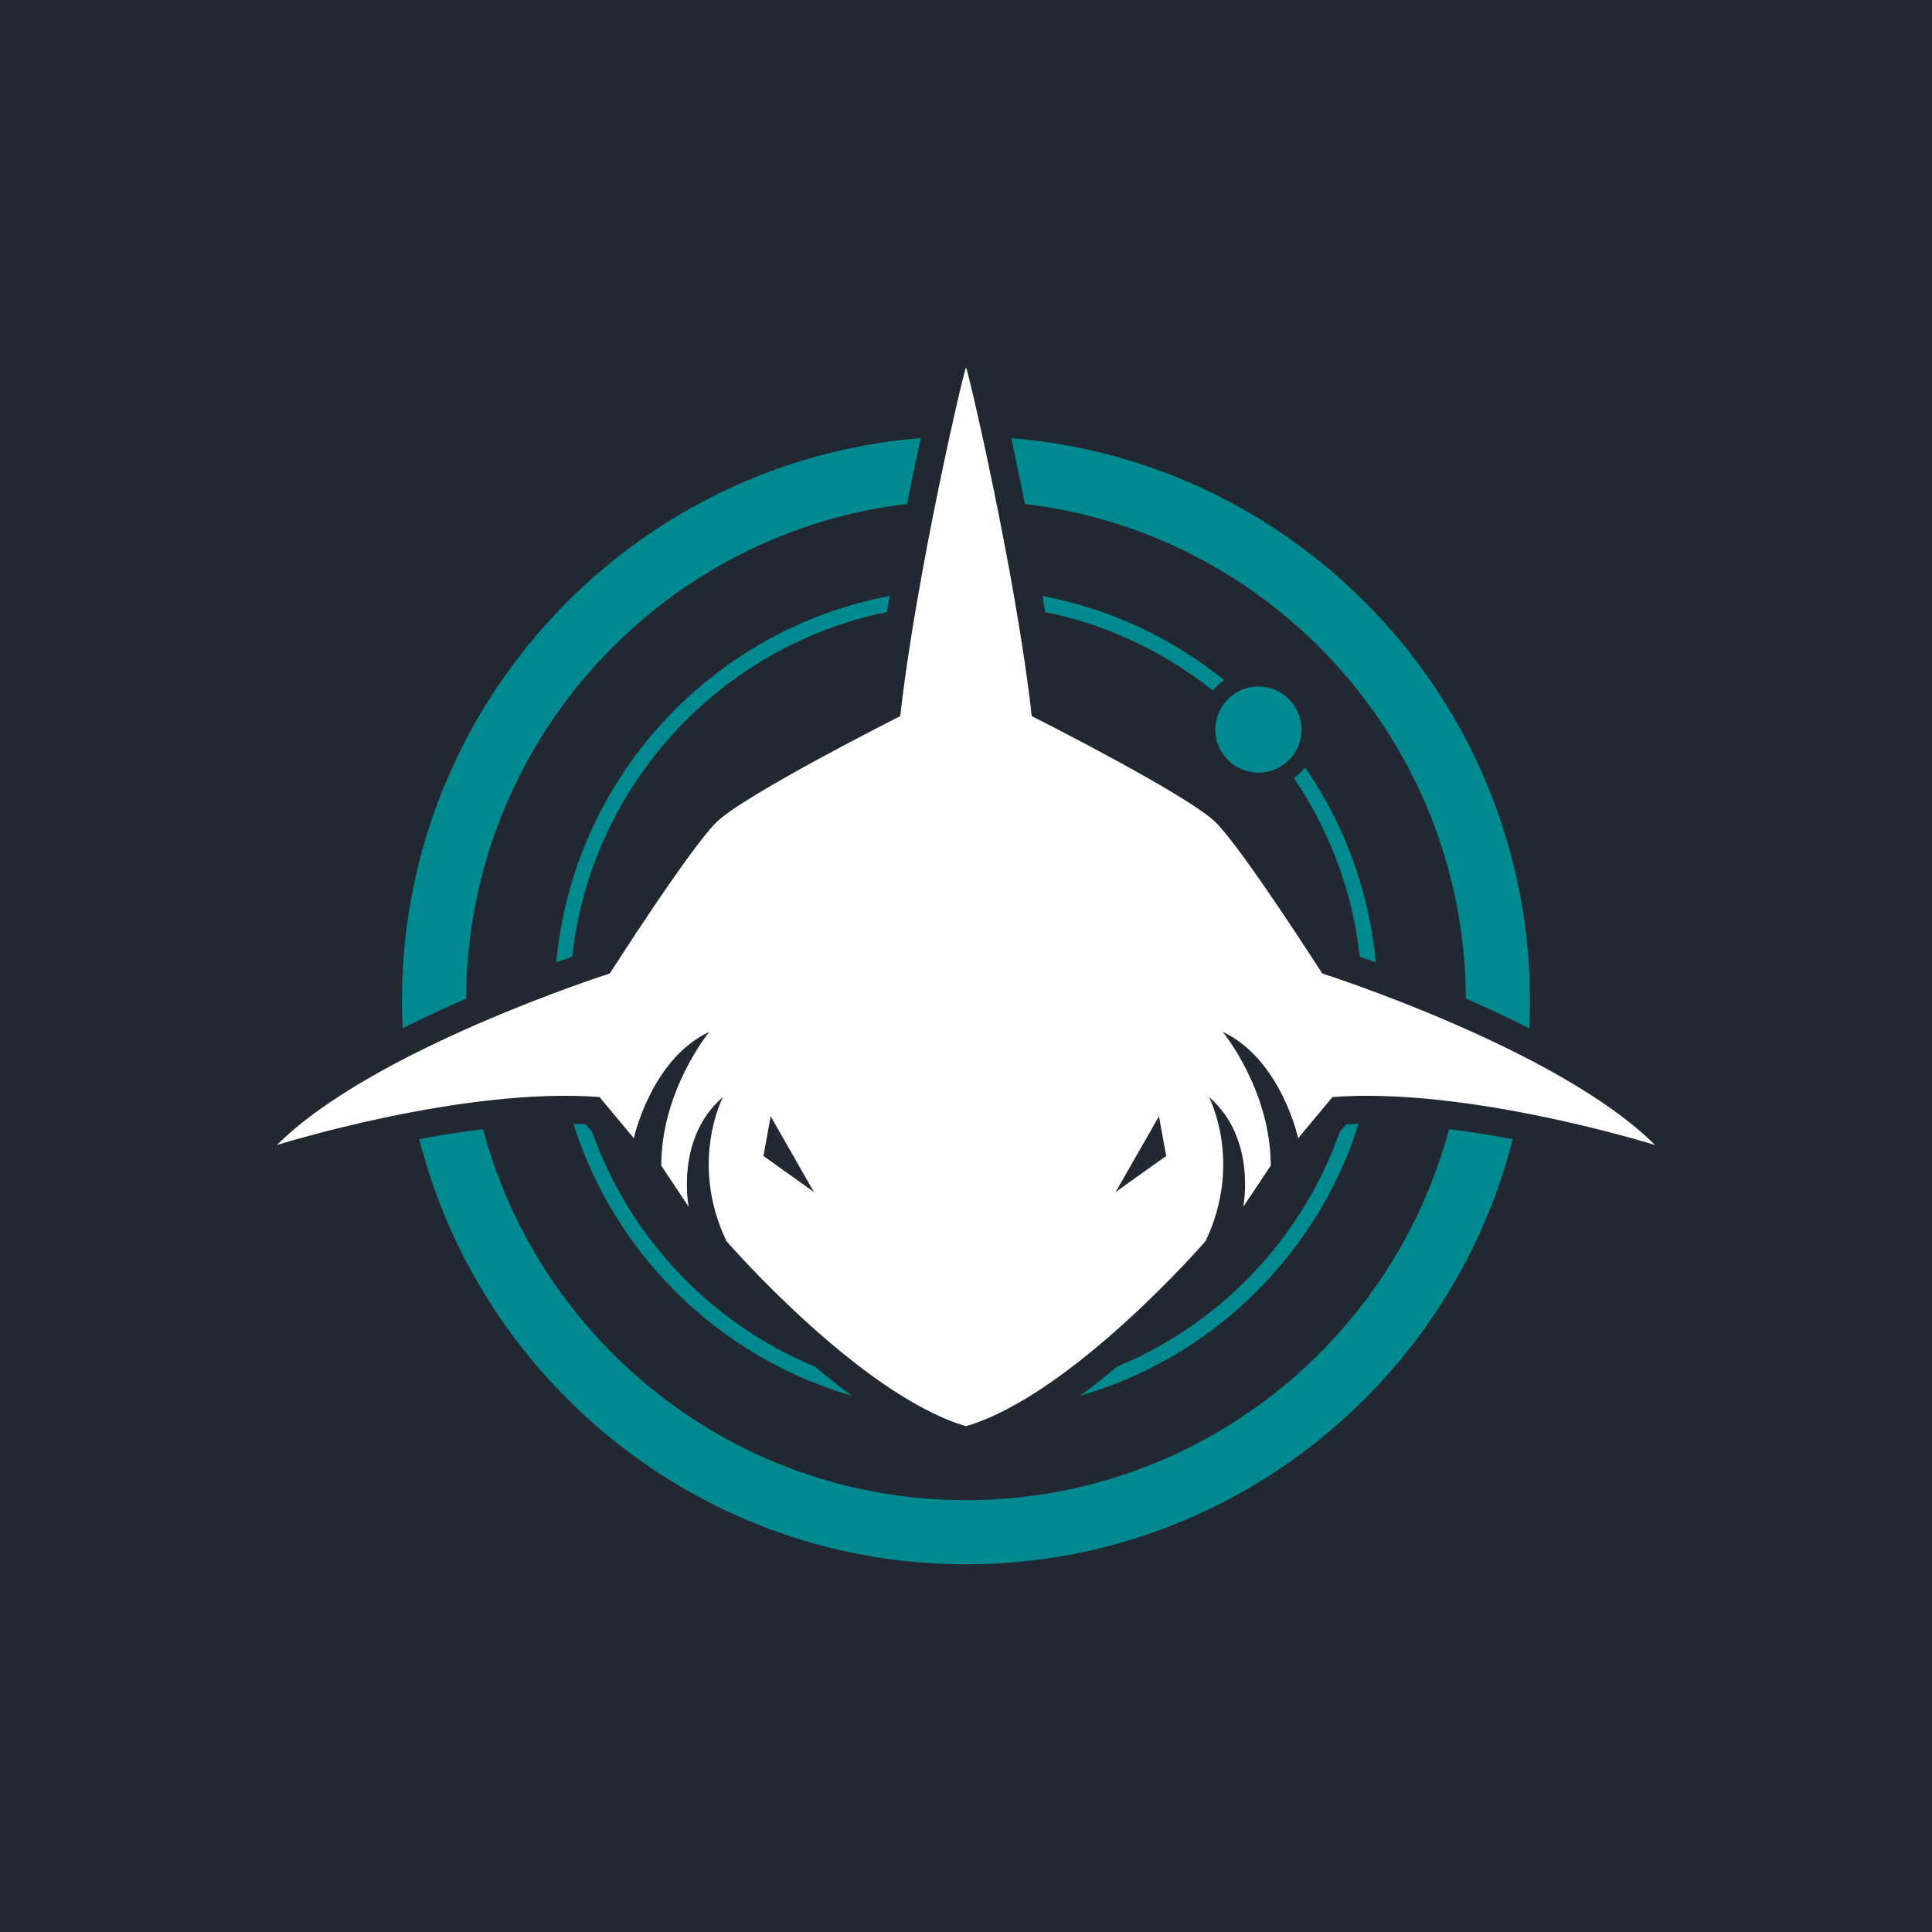
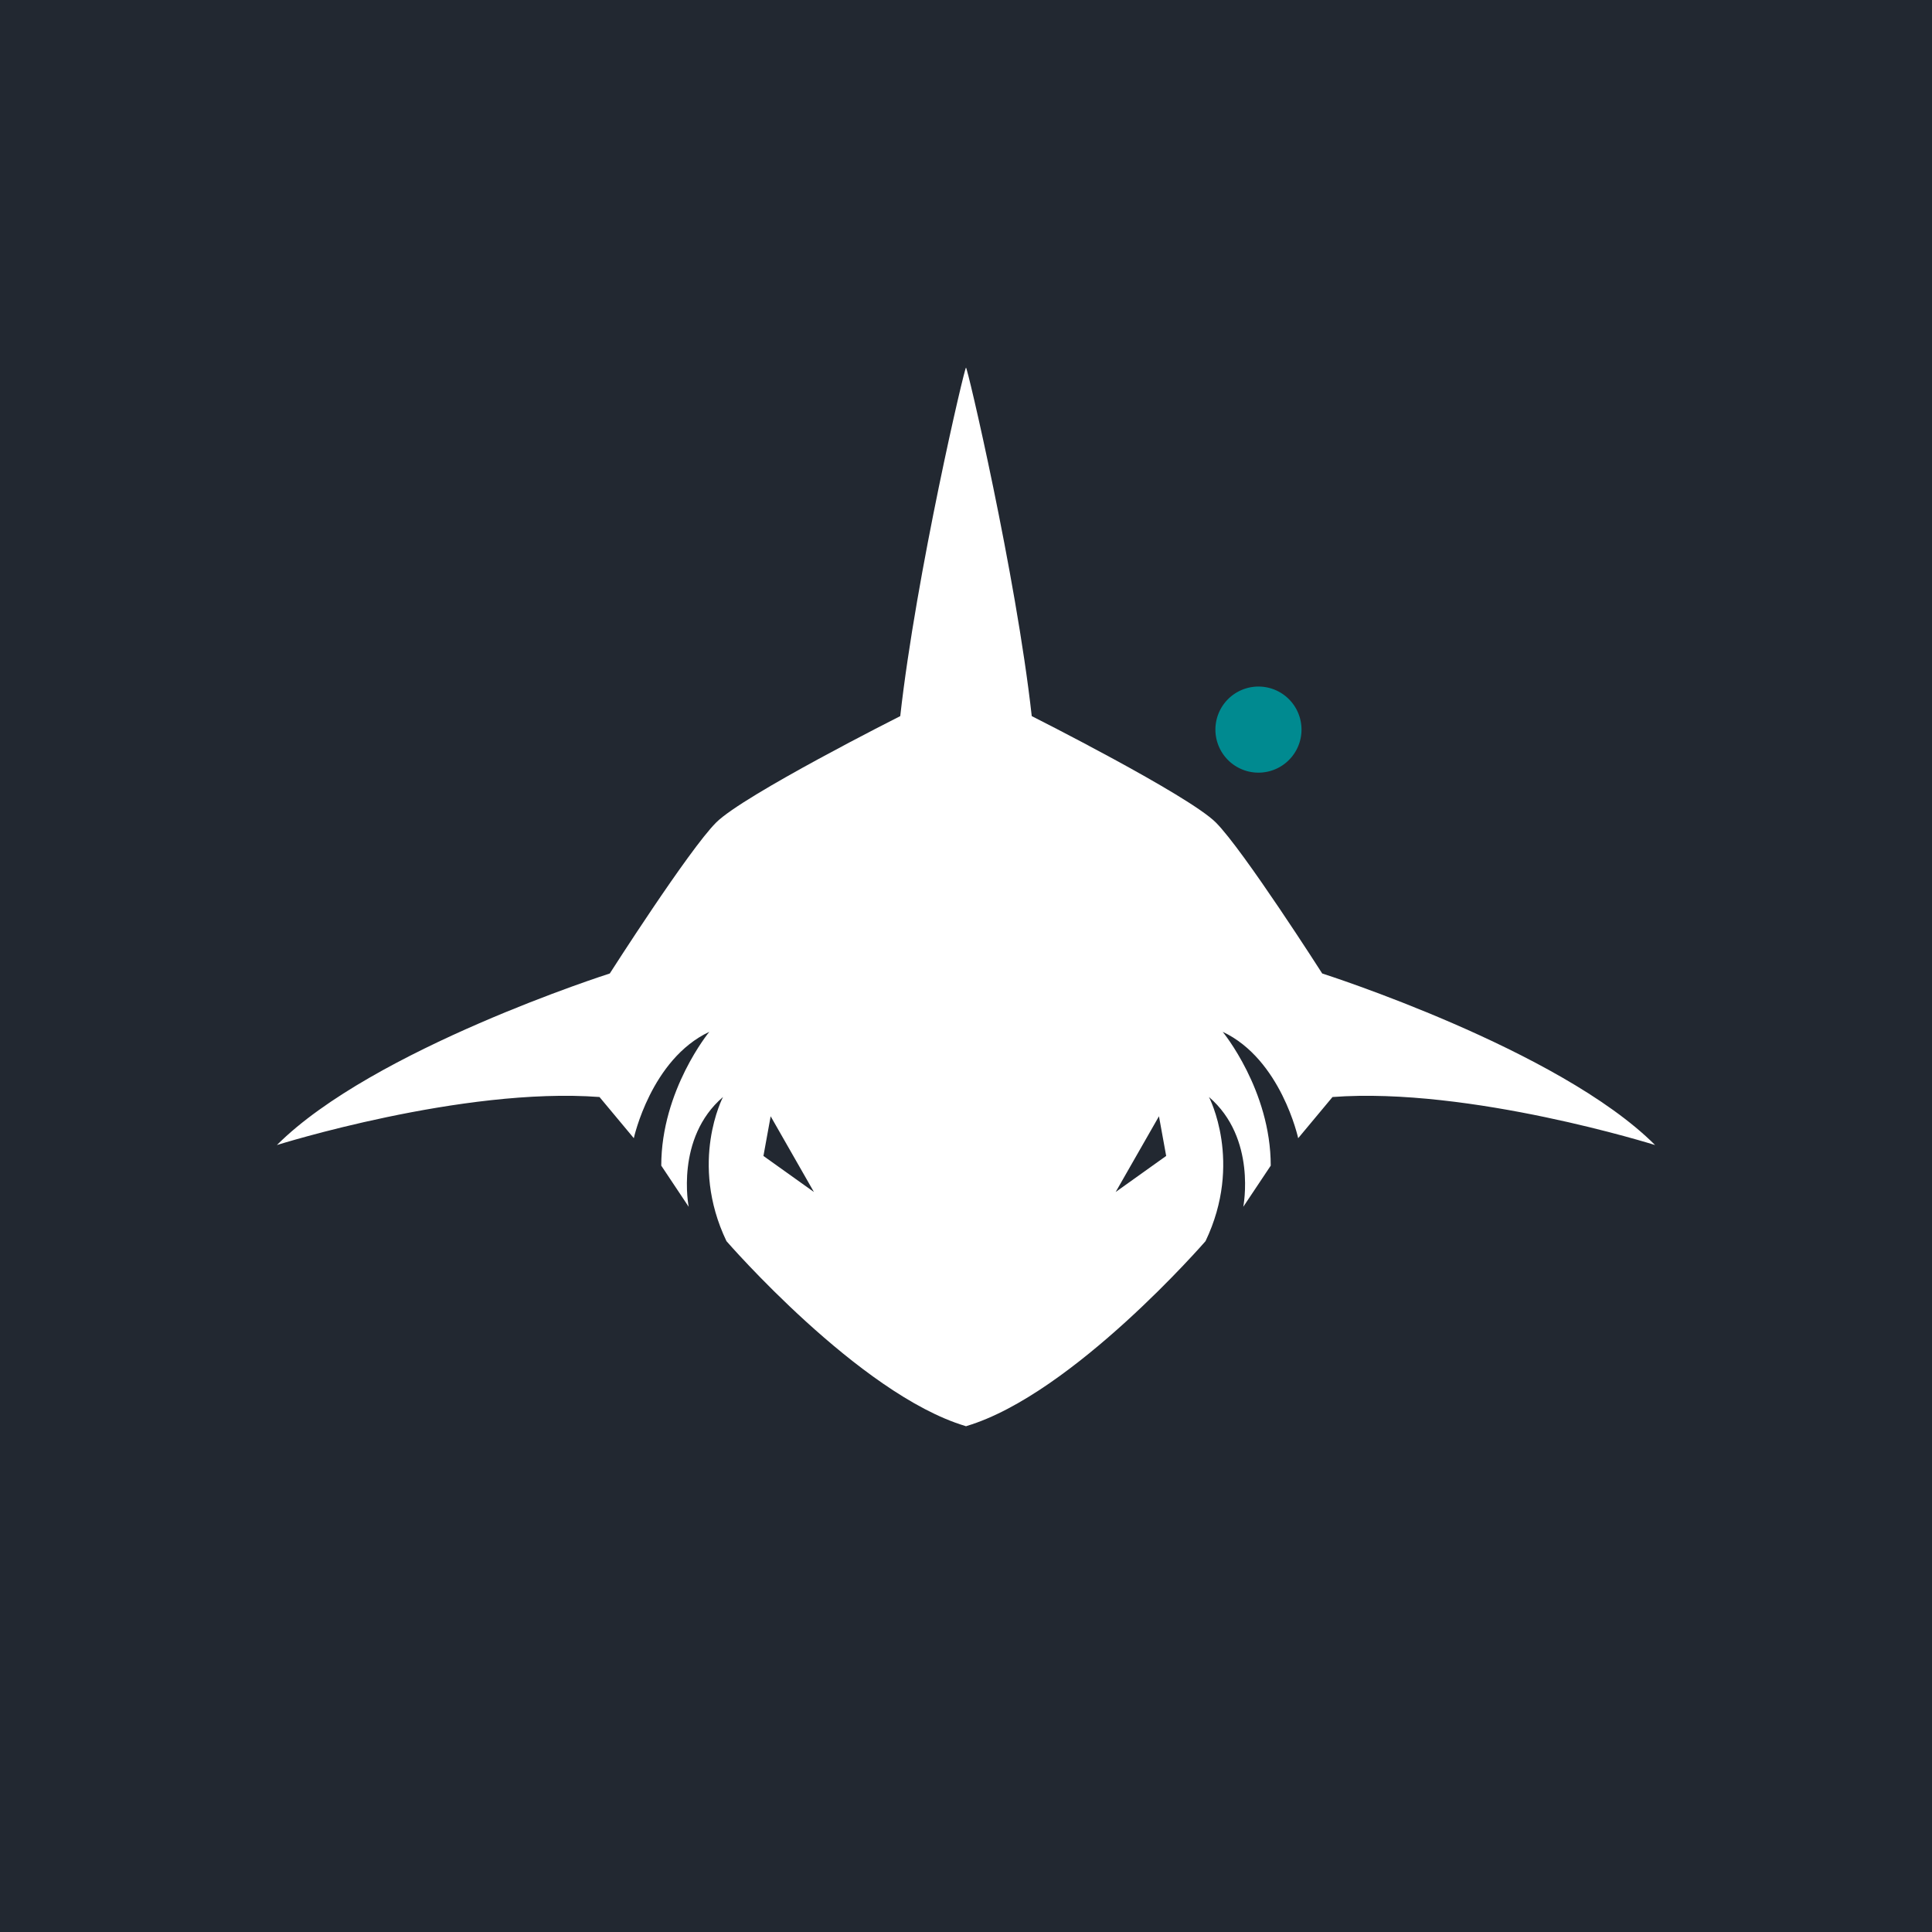
<svg xmlns="http://www.w3.org/2000/svg" data-bbox="-150 -150 1800 1800" height="2000" viewBox="0 0 1500 1500" width="2000" data-type="color">
  <g>
-     <path fill="#ffffff" d="M1650-150v1800H-150V-150z" data-color="1" />
    <path fill="#222831" d="M1650-150v1800H-150V-150z" data-color="2" />
-     <path d="M632.766 1061.063c-80.391-33.235-143.743-99.61-172.875-182.016l-5.133-6.164a410 410 0 0 0-9.54-.305c32.04 101.602 113.579 181.406 216.188 211.055-9.867-7.266-19.453-14.86-28.64-22.594Zm-200.86-313.876c4.477-1.664 8.625-3.117 12.375-4.43 14.649-133.288 114.82-241.194 244.29-267.538.702-4.196 1.406-8.344 2.109-12.469-138.492 26.086-245.696 141.867-258.774 284.46Zm613.336 125.696-5.203 6.234c-29.133 82.36-92.437 148.711-172.781 181.946a577 577 0 0 1-28.688 22.593c102.61-29.648 184.149-109.453 216.188-211.054a311 311 0 0 0-9.54.304Zm-31.969-276.985a46.3 46.3 0 0 1-8.718 8.274c27.492 40.383 45.562 87.633 51.164 138.562 3.75 1.336 7.898 2.79 12.398 4.453-5.133-55.804-24.656-107.484-54.82-151.289Zm-201.82-120.68c48.469 9.868 92.813 31.15 130.125 60.915 2.578-3.047 5.578-5.742 8.86-8.04-40.172-32.484-88.36-55.405-141.094-65.343.703 4.125 1.43 8.32 2.11 12.469m0 0" fill="#008a90" data-color="3" />
    <path d="M1026.563 755.813s-61.266-95.907-82.594-117.235-142.922-82.594-142.922-82.594C788.742 445.617 750.633 282.937 750 285.492c-.633-2.555-38.742 160.125-51.047 270.492 0 0-121.594 61.266-142.922 82.594s-82.593 117.235-82.593 117.235-183.844 58.617-258.446 133.195c0 0 143.883-45.305 250.453-37.29l26.649 31.97s13.336-61.29 58.617-82.594c0 0-37.313 45.281-37.313 103.898l21.305 31.969s-10.664-53.297 26.649-85.266c0 0-26.649 50.625 2.671 111.914 0 0 103.032 118.852 185.461 143.532 0 0 .352.21.516.187.188.047.516-.187.516-.187 82.43-24.657 185.46-143.532 185.46-143.532 29.297-61.265 2.649-111.914 2.649-111.914 37.29 31.97 26.648 85.266 26.648 85.266l21.329-31.969c0-58.617-37.313-103.898-37.313-103.898 45.305 21.304 58.617 82.593 58.617 82.593l26.649-31.968c106.57-7.992 250.453 37.289 250.453 37.289-74.602-74.602-258.446-133.196-258.446-133.196M592.734 897.469l5.602-30.797 33.586 58.781-39.211-27.984Zm273.47 27.984 33.609-58.781 5.601 30.797Zm0 0" fill="#ffffff" data-color="1" />
    <path d="M1010.484 566.46q0 1.643-.16 3.278a35 35 0 0 1-.48 3.242 34 34 0 0 1-.797 3.184 35 35 0 0 1-1.106 3.086q-.63 1.518-1.402 2.965a34 34 0 0 1-3.64 5.45 34 34 0 0 1-2.204 2.429 34 34 0 0 1-2.43 2.203 34 34 0 0 1-5.449 3.64q-1.447.772-2.964 1.403-1.517.626-3.086 1.105-1.575.475-3.184.797-1.612.317-3.242.48-1.636.16-3.278.16-1.64 0-3.277-.16-1.633-.163-3.242-.48a34 34 0 0 1-3.184-.797 35 35 0 0 1-3.086-1.105 34 34 0 0 1-5.781-3.09 33.3 33.3 0 0 1-5.062-4.156 34 34 0 0 1-2.203-2.43 34 34 0 0 1-3.641-5.45 33 33 0 0 1-1.402-2.964 35 35 0 0 1-1.106-3.086 34 34 0 0 1-.797-3.184 35 35 0 0 1-.48-3.242 34 34 0 0 1-.16-3.277q0-1.642.16-3.277c.11-1.09.27-2.168.48-3.243q.322-1.612.797-3.183.48-1.57 1.106-3.086a33 33 0 0 1 3.09-5.777 33.3 33.3 0 0 1 4.156-5.066 33.3 33.3 0 0 1 7.879-5.845q1.447-.77 2.964-1.402a35 35 0 0 1 3.086-1.105 34 34 0 0 1 3.184-.797 35 35 0 0 1 3.242-.48q1.636-.16 3.278-.16 1.64 0 3.277.16 1.63.163 3.242.48 1.61.322 3.184.797 1.57.479 3.086 1.105 1.517.631 2.964 1.402a34 34 0 0 1 5.45 3.64c.843.696 1.656 1.43 2.43 2.204a33.3 33.3 0 0 1 5.843 7.879c.516.965.98 1.953 1.402 2.965q.626 1.517 1.106 3.086.474 1.572.797 3.183c.21 1.075.37 2.153.48 3.243q.16 1.635.16 3.277m0 0" fill="#008a90" data-color="3" />
-     <path d="M785.133 340.195a9724 9724 0 0 1 7.383 35.11 1126 1126 0 0 1 3.234 16.007c192.023 22.57 341.555 186.047 342.305 383.977 15.937 6.961 32.601 14.695 49.218 23.063.422-7.125.586-14.368.586-21.657 0-229.617-177.68-418.57-402.726-436.5m-35.11 824.532c-179.484 0-330.867-122.391-375-288.047-17.015 2.086-33.703 4.804-49.546 7.71 48.14 189.54 220.242 330.118 424.546 330.118 204.305 0 376.336-140.578 424.454-330.117-15.774-2.907-32.532-5.649-49.454-7.711-44.226 165.633-195.585 288.047-375 288.047m-45.796-773.415a1064 1064 0 0 1 3.234-16.007c2.648-13.102 5.226-24.985 7.383-35.11-225.14 18-402.727 206.883-402.727 436.5 0 7.313.164 14.532.586 21.657 16.688-8.391 33.281-16.102 49.219-23.063.75-197.906 150.281-361.312 342.305-383.976m0 0" fill="#008a90" data-color="3" />
  </g>
</svg>